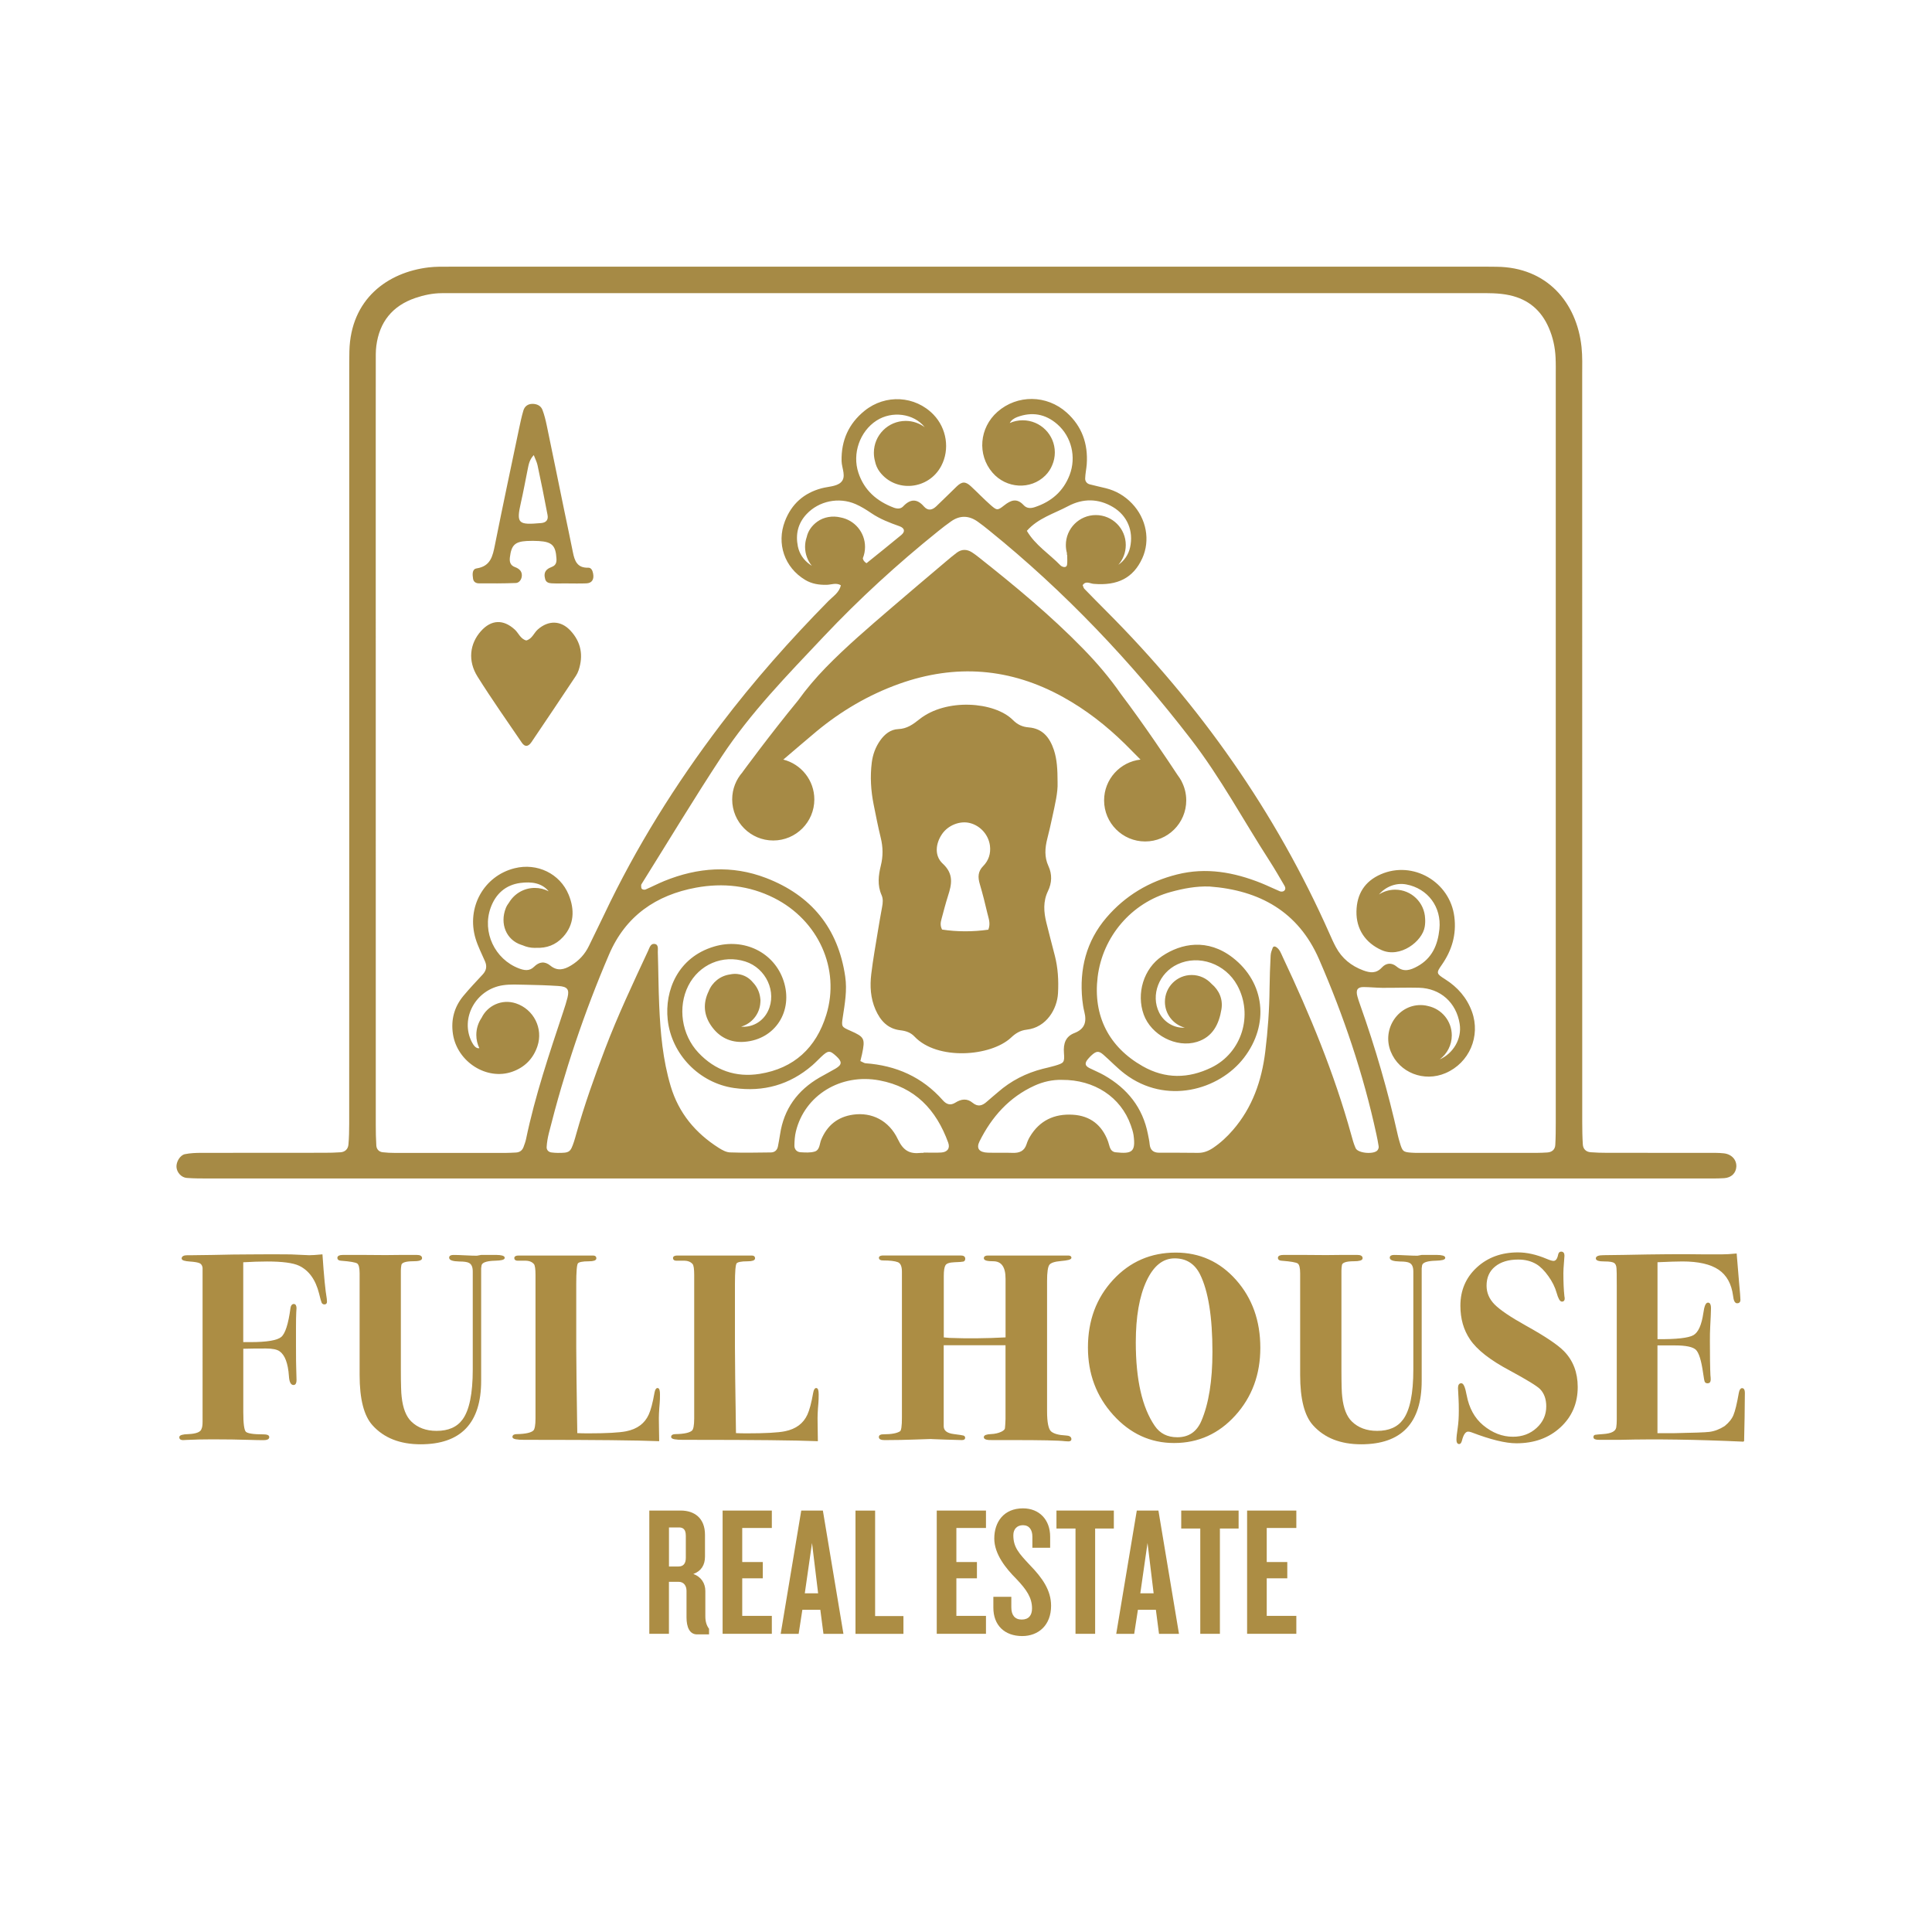
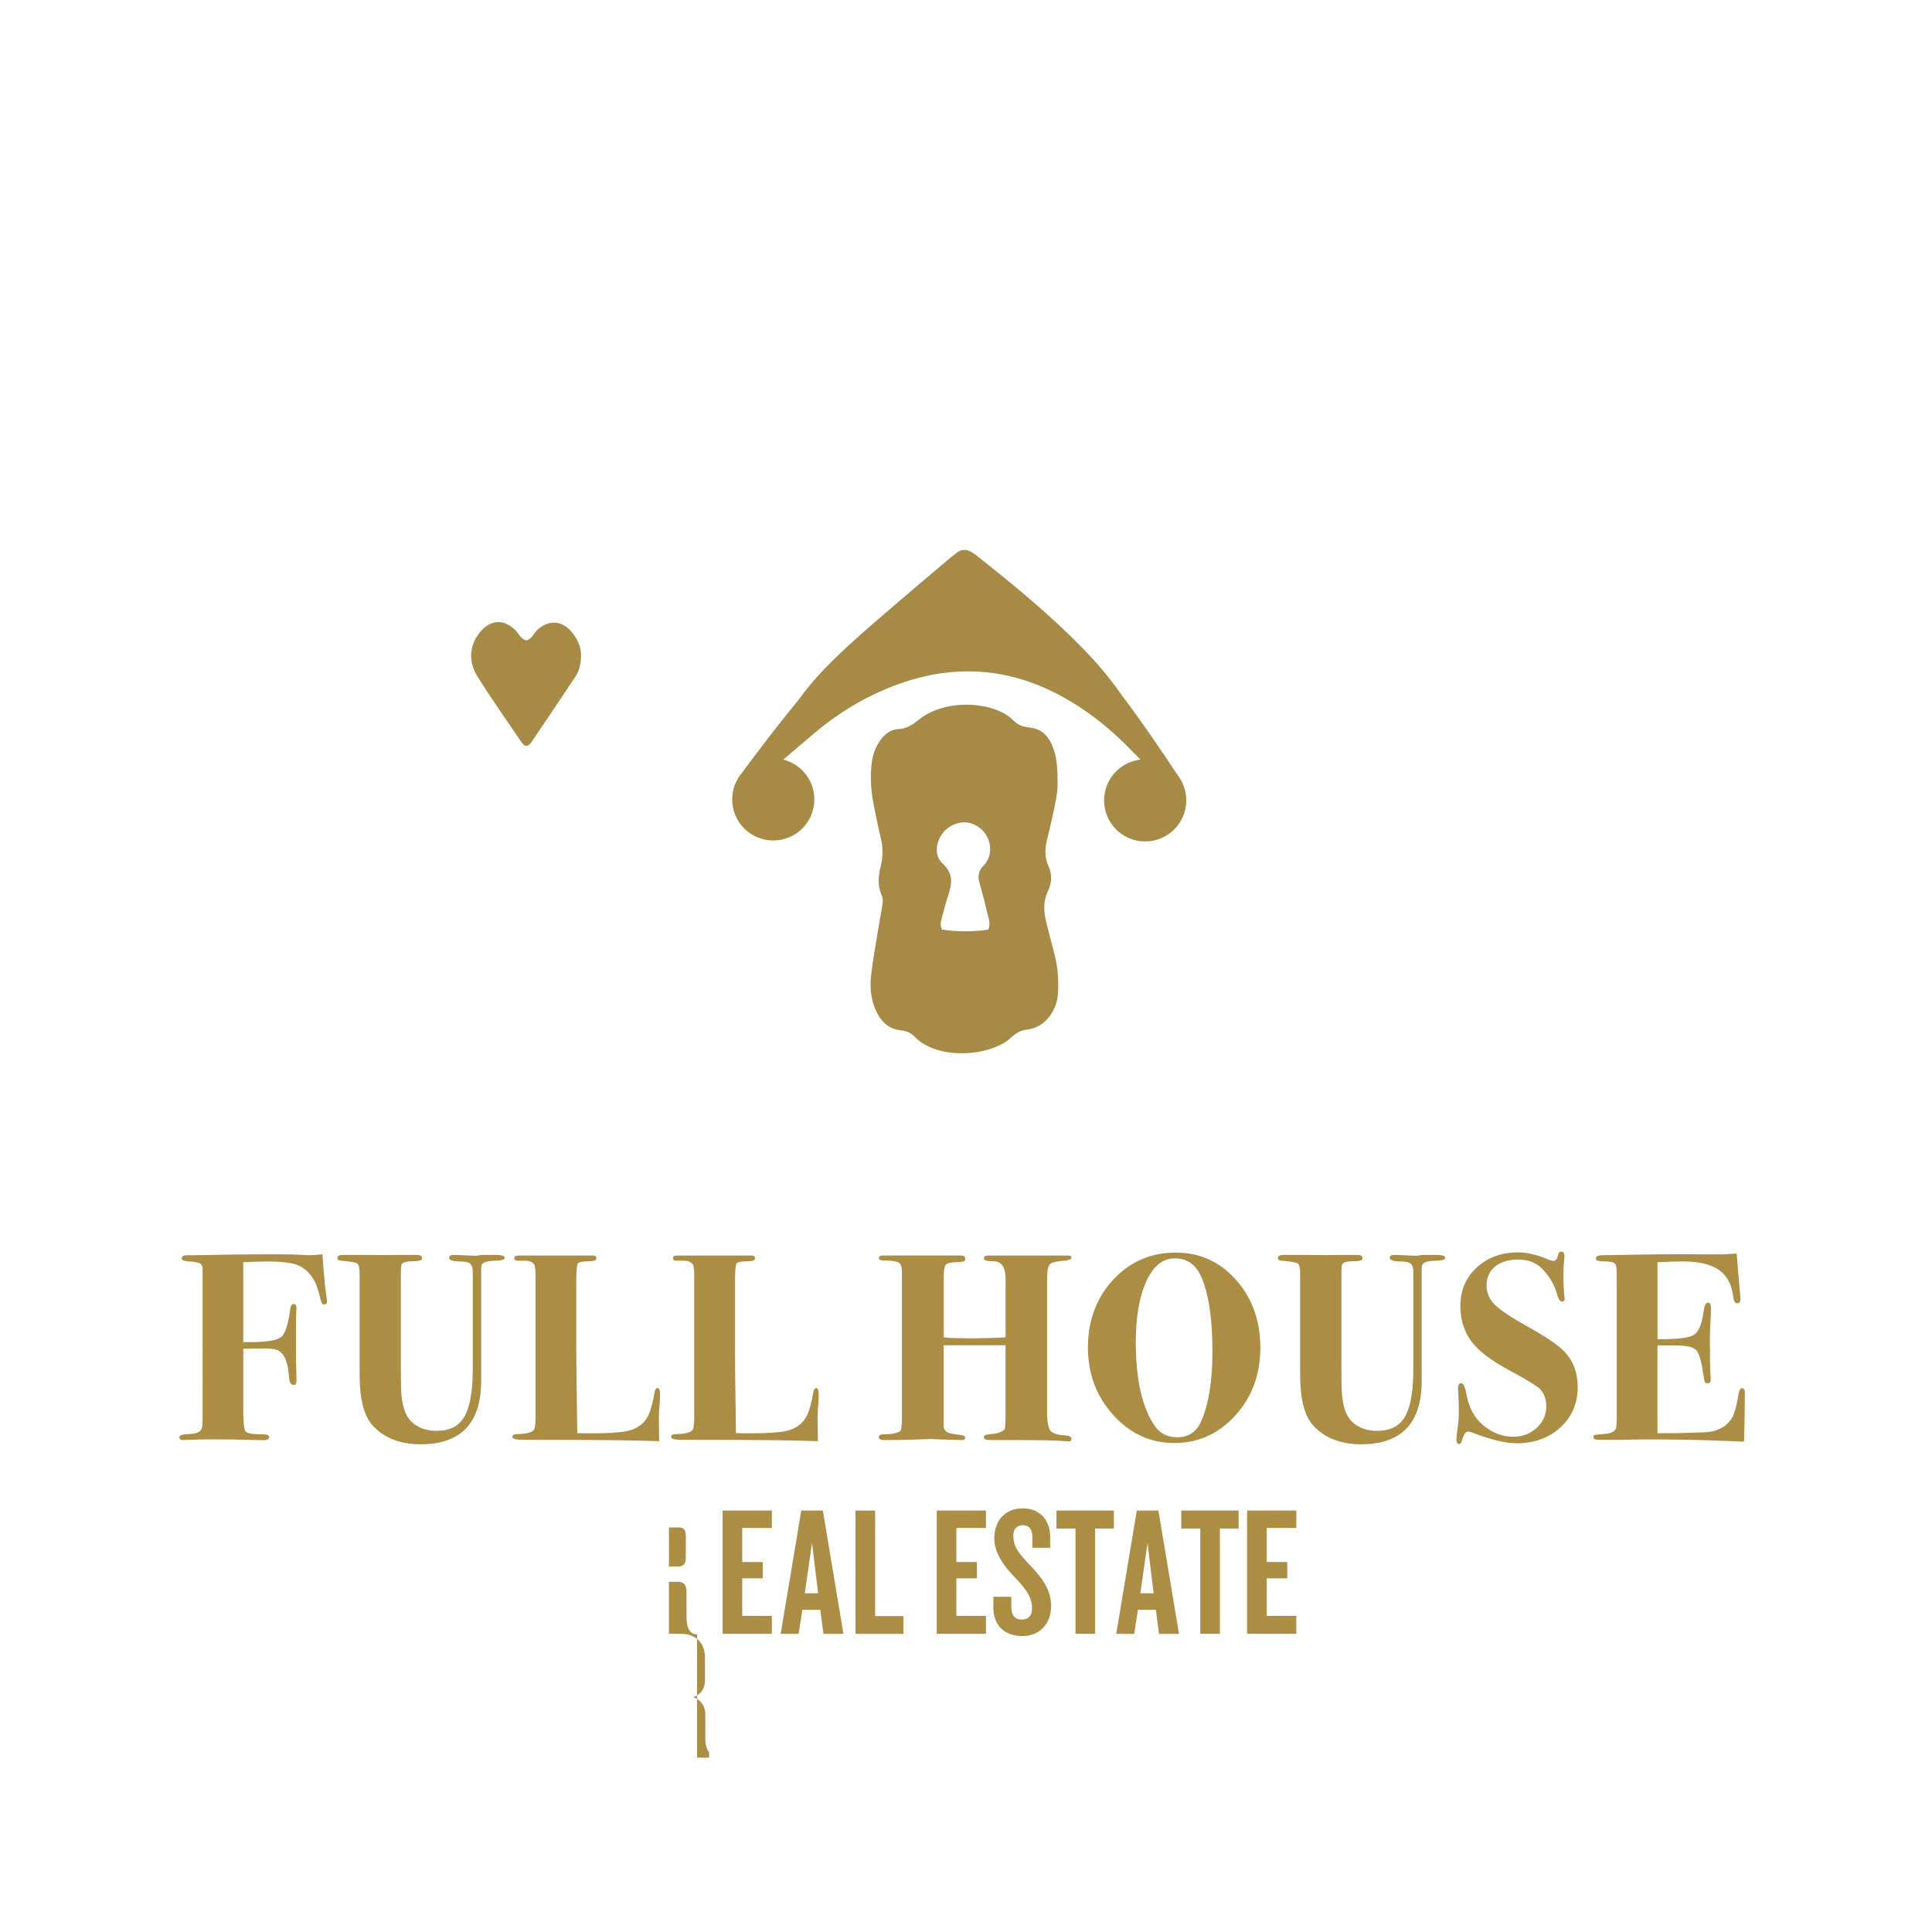
<svg xmlns="http://www.w3.org/2000/svg" version="1.1" baseProfile="tiny" id="Ebene_1" x="0px" y="0px" viewBox="0 0 500 500" overflow="visible" xml:space="preserve">
  <g>
-     <path fill-rule="evenodd" fill="#A68A45" d="M446.13,298.48c-1.4-0.16-2.82-0.11-4.24-0.12c-8.66-0.01-17.33,0-25.99-0.01   c-1.41,0-2.83-0.04-4.23-0.15c-1.21-0.09-1.97-0.83-2.04-2.04c-0.12-1.94-0.15-3.88-0.15-5.83c-0.01-64.37-0.01-128.73-0.01-193.1   c0-2.47,0.09-4.97-0.17-7.42c-1.23-11.51-8.94-20.66-21.99-20.77c-1.06-0.01-2.12-0.03-3.18-0.03c-89.3,0-178.59,0-267.89,0.01   c-1.77,0-3.55-0.03-5.3,0.18c-10.59,1.26-20.2,8.14-20.52,21.7c-0.04,1.94-0.04,3.89-0.04,5.83c0,39.26,0,78.51,0,117.77   c0,25.46,0,50.93-0.01,76.39c0,1.77-0.04,3.54-0.19,5.29c-0.1,1.17-0.83,1.94-2.05,2.03c-1.41,0.1-2.82,0.13-4.24,0.13   c-10.61,0.01-21.22,0-31.83,0.02c-1.41,0-2.84,0.06-4.21,0.34c-1.26,0.26-2.26,1.99-2.18,3.32c0.08,1.38,1.23,2.72,2.68,2.83   c1.93,0.15,3.88,0.14,5.83,0.14c64.37,0.01,128.73,0,193.1,0c64.36,0,128.73,0,193.1,0c1.94,0,3.89,0.04,5.83-0.08   c1.88-0.12,3.05-1.32,3.15-2.95C449.46,300.18,448.18,298.71,446.13,298.48z M201.33,296.69c-0.2,0.98-0.84,1.55-1.83,1.56   c-3.53,0.04-7.07,0.12-10.6-0.01c-0.98-0.04-2.02-0.62-2.89-1.17c-6.03-3.83-10.35-8.99-12.43-15.94   c-2.05-6.84-2.67-13.87-2.98-20.94c-0.2-4.59-0.21-9.19-0.36-13.79c-0.02-0.8,0.27-2.02-0.91-2.12c-0.99-0.09-1.26,1.07-1.62,1.83   c-3.88,8.33-7.8,16.64-11.08,25.24c-2.77,7.27-5.38,14.59-7.49,22.09c-0.19,0.68-0.38,1.37-0.6,2.04c-0.92,2.74-1.15,2.9-4.2,2.89   c-0.53,0-1.06-0.05-1.58-0.11c-0.84-0.09-1.33-0.69-1.29-1.41c0.07-1.23,0.29-2.46,0.59-3.65c3.97-15.8,9.14-31.2,15.56-46.17   c4.27-9.98,12.16-15.4,22.53-17.31c6.92-1.27,13.74-0.56,20.16,2.67c11.48,5.77,17.2,18.36,13.53,30.25   c-2.62,8.52-8.35,13.86-17.24,15.28c-6.15,0.98-11.57-0.91-15.87-5.5c-4.36-4.65-5.37-11.8-2.61-17.29   c2.79-5.54,8.92-8.15,14.77-6.29c5.38,1.72,8.22,7.91,5.87,12.81c-1.38,2.89-4.25,4.3-6.96,4.05c2.76-0.8,4.81-3.27,4.98-6.24   c0.06-0.41,0.04-0.85-0.05-1.32c-0.2-1.49-0.87-2.84-1.86-3.87c-0.97-1.18-2.26-1.99-4.05-2.2c-0.62-0.07-1.27-0.02-1.92,0.12   c-2.52,0.35-4.6,2.05-5.5,4.35c-1.49,3.06-1.3,6.1,0.64,8.91c2.06,2.99,5,4.46,8.65,4.17c7.96-0.63,12.65-7.98,10.11-15.75   c-2.41-7.36-10.2-11.22-18-8.9c-9.41,2.8-12.81,11.44-12,18.92c0.97,9,8.21,16.42,17.2,17.69c7.59,1.07,14.38-0.83,20.22-5.87   c0.8-0.69,1.53-1.47,2.3-2.2c1.82-1.71,2.22-1.72,3.9-0.18c1.56,1.43,1.53,2.21-0.18,3.22c-1.37,0.81-2.79,1.53-4.16,2.32   c-5.69,3.31-9.22,8.12-10.2,14.7C201.71,294.6,201.54,295.65,201.33,296.69z M243.59,298.27c-1.4,0.08-2.59,0.02-4.59,0.02   c0,0.03,0,0.06,0,0.08c0,0-0.35-0.03-0.69,0c-2.91,0.32-4.54-0.58-5.94-3.53c-2.32-4.9-6.8-7.05-11.59-6.37   c-4,0.58-6.7,2.76-8.26,6.5c-0.45,1.09-0.35,2.67-1.7,3.06c-1.13,0.33-2.42,0.24-3.63,0.17c-0.99-0.06-1.62-0.76-1.6-1.75   c0.02-1.22,0.1-2.47,0.39-3.65c2.28-9.36,11.61-15.09,21.65-13.19c9.18,1.74,14.66,7.56,17.77,16.12   C245.94,297.23,245.13,298.18,243.59,298.27z M247.27,285.35c-1.29,0.82-2.32,0.47-3.26-0.59c-5.32-6.03-12.09-9.02-20.03-9.59   c-0.32-0.02-0.63-0.27-1.32-0.57c0.18-0.76,0.32-1.27,0.43-1.78c0.85-4.05,0.65-4.44-3.01-6.06c-2.29-1.01-2.35-1.02-1.97-3.5   c0.53-3.5,1.16-6.97,0.63-10.54c-1.83-12.53-8.79-21-20.48-25.5c-8.84-3.4-17.69-2.75-26.38,0.8c-1.63,0.67-3.2,1.49-4.83,2.19   c-0.26,0.11-0.74,0.02-0.94-0.17c-0.19-0.17-0.17-0.6-0.18-0.91c-0.01-0.16,0.1-0.34,0.2-0.49c6.84-10.94,13.5-22,20.59-32.78   c7.51-11.41,17.06-21.17,26.4-31.07c9.24-9.79,19.15-18.86,29.64-27.29c1.1-0.89,2.22-1.76,3.38-2.57c2.3-1.62,4.62-1.54,6.89,0.07   c1.01,0.71,1.98,1.48,2.94,2.26c19.64,15.86,36.83,34.05,52.23,54.03c7.7,9.98,13.61,21.06,20.41,31.59   c1.34,2.08,2.57,4.23,3.82,6.36c0.27,0.46,0.34,1.05-0.22,1.38c-0.25,0.15-0.7,0.16-0.97,0.05c-1.63-0.68-3.21-1.47-4.85-2.13   c-7.04-2.81-14.24-4.13-21.78-2.23c-7.25,1.82-13.4,5.49-18.26,11.16c-5.23,6.11-7.04,13.33-6.25,21.26   c0.11,1.05,0.27,2.11,0.53,3.14c0.64,2.55,0.15,4.43-2.57,5.48c-2.28,0.88-2.9,2.72-2.71,5.15c0.2,2.53-0.02,2.61-2.37,3.32   c-1.01,0.31-2.06,0.52-3.08,0.78c-4.36,1.11-8.26,3.1-11.65,6.07c-0.93,0.82-1.91,1.58-2.82,2.41c-1.18,1.07-2.32,1.47-3.73,0.31   C250.29,284.21,248.75,284.41,247.27,285.35z M210.1,146.43c-0.16-0.1-0.31-0.2-0.46-0.31c-1.64-1.15-2.76-2.76-3.16-4.74   c-0.62-3.14,0.03-5.95,2.27-8.34c3.17-3.37,8.3-4.48,12.68-2.58c1.45,0.63,2.81,1.49,4.12,2.38c2.23,1.5,4.69,2.45,7.19,3.33   c1.39,0.49,1.59,1.39,0.51,2.29c-2.98,2.47-6,4.88-9,7.3c-0.64-0.4-0.89-0.84-0.95-1.29c0.37-0.91,0.57-1.89,0.57-2.93   c0-3.8-2.73-6.96-6.34-7.63c-2.06-0.5-4.34-0.13-6.03,1.1c-1.5,1.09-2.4,2.5-2.72,3.97c-0.28,0.8-0.43,1.66-0.43,2.55   C208.36,143.39,209.01,145.1,210.1,146.43z M283.6,133.3c-4.29,0-7.76,3.48-7.76,7.76c0,0.72,0.1,1.42,0.28,2.08   c-0.01,0.13-0.01,0.26-0.02,0.4c0.03,0,0.06,0,0.08,0.01c0,0.88,0.1,1.77-0.03,2.62c-0.09,0.59-0.65,0.71-1.21,0.46   c-0.16-0.07-0.33-0.15-0.45-0.27c-2.9-3-6.57-5.27-8.74-8.98c2.87-3.27,7.02-4.45,10.68-6.39c3.83-2.03,7.81-2.02,11.6,0.23   c3.74,2.23,5.37,6.21,4.44,10.43c-0.42,1.9-1.51,3.47-3.03,4.51c1.19-1.36,1.91-3.15,1.91-5.1   C291.36,136.77,287.89,133.3,283.6,133.3z M288.72,298.21c-0.77-0.08-1.25-0.58-1.5-1.29c-0.18-0.5-0.28-1.02-0.46-1.52   c-1.56-4.24-4.61-6.64-9.1-6.91c-4.77-0.29-8.62,1.47-11.13,5.7c-0.36,0.6-0.65,1.26-0.86,1.93c-0.59,1.84-1.91,2.31-3.69,2.24   c-2.11-0.08-4.24,0.02-6.35-0.05c-2.24-0.08-3.04-1.11-2.12-2.95c3.16-6.33,7.66-11.4,14.21-14.39c2.26-1.03,4.68-1.56,7.07-1.5   c8.44-0.07,15.29,4.46,17.86,11.75c0.29,0.83,0.58,1.68,0.71,2.54C293.96,298.13,292.97,298.67,288.72,298.21z M356.54,297.63   c-0.81,1.2-5.09,0.88-5.7-0.48c-0.51-1.12-0.82-2.33-1.15-3.51c-4.4-15.9-10.69-31.08-17.72-45.97c-0.45-0.94-0.76-1.99-1.72-2.59   c-0.34-0.22-0.72-0.18-0.88,0.22c-0.25,0.64-0.5,1.32-0.53,1.99c-0.14,2.83-0.25,5.66-0.28,8.48c-0.05,5.49-0.44,10.96-1.11,16.4   c-0.92,7.52-3.33,14.46-8.37,20.28c-1.51,1.75-3.19,3.31-5.11,4.61c-1.2,0.81-2.46,1.32-3.95,1.3c-3.36-0.05-6.72-0.03-10.08-0.04   c-1.47-0.01-2.27-0.71-2.41-2.2c-0.08-0.88-0.28-1.75-0.45-2.61c-1.34-6.88-5.33-11.81-11.32-15.23c-1.22-0.7-2.55-1.22-3.81-1.86   c-1.22-0.62-1.29-1.32-0.28-2.46c0.23-0.26,0.47-0.53,0.73-0.77c1.33-1.23,1.94-1.29,3.18-0.21c1.86,1.63,3.57,3.45,5.53,4.94   c10.64,8.08,24.38,4.23,30.83-4.17c6.62-8.61,5.42-19.46-2.92-25.92c-6.49-5.02-13.32-3.72-18.27-0.38   c-4.79,3.23-6.71,9.66-4.76,15.1c1.92,5.32,8.43,8.75,13.81,7.08c4.05-1.26,5.68-4.57,6.31-8.43c0.42-2.57-0.56-4.9-2.57-6.59   c-1.27-1.4-3.1-2.28-5.13-2.28c-3.83,0-6.93,3.1-6.93,6.93c0,3.21,2.19,5.91,5.15,6.7c-2.7,0.16-5.36-1.33-6.65-3.93   c-2.23-4.5-0.05-10.22,4.76-12.47c5.52-2.59,12.4-0.17,15.46,5.44c4.2,7.68,1.2,17.46-6.71,21.29c-5.92,2.87-11.89,2.99-17.78-0.36   c-8.75-4.97-12.86-13.04-11.64-23.08c1.28-10.46,8.76-19.23,18.92-22.01c3.24-0.89,6.55-1.53,10.03-1.41   c12.93,0.96,22.98,6.49,28.34,18.8c6.36,14.62,11.46,29.68,14.84,45.28c0.22,1.04,0.44,2.08,0.59,3.12   C356.86,296.96,356.73,297.36,356.54,297.63z M402.63,97.33c0,64.38,0,128.76,0,193.14c0,1.94-0.01,3.89-0.12,5.83   c-0.07,1.23-0.87,1.88-2.08,1.96c-0.88,0.06-1.77,0.09-2.65,0.1c-10.26,0.01-20.52,0-30.78,0c-0.53,0-1.06,0-1.59-0.04   c-2.3-0.15-2.46-0.3-3.18-2.75c-0.15-0.51-0.3-1.02-0.42-1.54c-2.59-11.57-5.88-22.94-9.86-34.12c-0.24-0.67-0.46-1.34-0.65-2.02   c-0.47-1.68,0.02-2.46,1.62-2.44c1.59,0.01,3.18,0.18,4.77,0.2c3.18,0.02,6.37-0.1,9.55-0.02c5.55,0.15,9.65,3.84,10.52,9.34   c0.62,3.89-1.69,7.68-5.16,9.2c1.89-1.42,3.12-3.67,3.12-6.22c0-3.72-2.62-6.82-6.11-7.58c-0.43-0.12-0.87-0.19-1.32-0.23   c-6.23-0.5-10.78,6.04-8.36,12.02c2.21,5.45,8.6,7.96,14.18,5.56c6.15-2.64,9.12-9.56,6.83-15.9c-1.32-3.63-3.71-6.35-6.97-8.41   c-2.25-1.42-2.31-1.61-0.87-3.66c2.65-3.79,3.87-7.89,3.28-12.51c-1.14-9.06-10.74-14.6-19.04-10.97c-4.18,1.83-6.2,5.11-6.29,9.59   c-0.09,4.66,2.38,8.18,6.49,10.02c4.81,2.16,10.57-2.24,11.18-6.04c0.12-0.73,0.15-1.42,0.1-2.1c-0.14-4.16-3.55-7.49-7.75-7.49   c-1.55,0-2.99,0.46-4.2,1.24c1.79-2.06,4.46-3.09,7.07-2.6c5.6,1.05,9.16,5.87,8.58,11.57c-0.42,4.08-1.89,7.54-5.68,9.62   c-1.77,0.97-3.54,1.61-5.4,0.06c-1.28-1.07-2.7-0.95-3.8,0.24c-1.46,1.59-3.01,1.43-4.82,0.76c-3.12-1.16-5.53-3.1-7.1-6.04   c-0.59-1.09-1.09-2.22-1.59-3.35c-13.99-31.58-33.55-59.32-57.93-83.71c-1.88-1.88-3.73-3.77-5.58-5.67   c-0.21-0.22-0.27-0.6-0.42-0.93c0.8-1.21,1.88-0.42,2.82-0.34c6.24,0.54,10.28-1.55,12.59-6.59c2.14-4.67,1.09-10.32-2.67-14.23   c-1.88-1.96-4.14-3.29-6.79-3.94c-1.38-0.33-2.75-0.64-4.12-0.99c-0.78-0.2-1.21-0.82-1.19-1.54c0.04-1.23,0.32-2.46,0.41-3.69   c0.36-5.25-1.23-9.79-5.18-13.34c-5.17-4.65-12.82-4.7-17.93-0.2c-4.69,4.13-5.27,11.1-1.3,15.72c3.59,4.18,9.91,4.53,13.69,0.76   c0.8-0.8,1.4-1.72,1.79-2.7c0.43-1,0.67-2.11,0.67-3.27c0-4.59-3.72-8.32-8.32-8.32c-1.19,0-2.33,0.25-3.35,0.71   c0.43-0.79,1.15-1.25,1.94-1.55c3.81-1.42,7.31-0.82,10.38,1.87c3.67,3.21,4.94,8.48,3.19,13.09c-1.62,4.26-4.73,6.93-9,8.35   c-1.1,0.36-2.1,0.37-2.92-0.52c-1.74-1.88-3.29-1.31-5.06,0.1c-1.73,1.37-1.89,1.28-3.59-0.22c-1.72-1.52-3.3-3.19-4.99-4.75   c-1.4-1.29-2.3-1.27-3.65,0.02c-1.78,1.71-3.52,3.47-5.32,5.17c-1.03,0.97-2.13,1.24-3.2,0.02c-1.79-2.07-3.54-1.95-5.37,0   c-0.65,0.69-1.57,0.64-2.47,0.3c-4.36-1.67-7.59-4.46-9.1-9c-1.65-4.94,0.35-10.72,4.69-13.52c4.02-2.59,9.66-1.84,12.47,1.72   c-1.37-1.02-3.07-1.63-4.92-1.63c-4.55,0-8.24,3.69-8.24,8.24c0,0.73,0.09,1.44,0.27,2.11c0.2,1.02,0.61,1.99,1.22,2.8   c4.14,5.5,12.69,4.69,15.95-1.51c2.25-4.27,1.42-9.71-2.01-13.27c-4.73-4.9-12.42-5.37-17.84-0.99c-4.11,3.32-6.06,7.67-5.95,13.01   c0.04,1.88,1.35,4.16-0.23,5.56c-1.17,1.04-3.27,1.04-4.96,1.49c-4.59,1.24-7.76,4.06-9.47,8.51c-2.23,5.81-0.1,11.98,5.21,15.18   c1.74,1.05,3.61,1.33,5.6,1.29c1.21-0.03,2.44-0.61,3.66,0.11c-0.39,1.89-2,2.85-3.2,4.07c-9.94,10.09-19.31,20.68-27.88,31.97   c-11.69,15.4-21.9,31.71-30.18,49.2c-1.29,2.72-2.64,5.4-3.94,8.11c-1.03,2.14-2.56,3.79-4.58,5.02c-1.79,1.1-3.55,1.58-5.38,0.08   c-1.49-1.22-2.91-1.03-4.24,0.29c-1.21,1.2-2.58,0.93-3.94,0.41c-6.22-2.37-9.54-9.4-7.3-15.66c1.29-3.61,3.88-5.95,7.72-6.45   c2.87-0.37,5.54-0.01,7.31,2.17c-1.07-0.56-2.29-0.88-3.59-0.88c-2.82,0-5.28,1.5-6.64,3.74c-0.37,0.48-0.67,0.98-0.87,1.49   c-1.58,4.01,0.07,8.22,4.03,9.51c0.1,0.03,0.21,0.07,0.31,0.1c0.97,0.43,2.04,0.68,3.17,0.68c0.16,0,0.31-0.01,0.46-0.02   c2.53,0.1,4.91-0.68,6.86-2.82c2.89-3.17,3.03-7.05,1.43-10.94c-2.25-5.45-8.15-8.29-13.99-6.83   c-7.95,1.98-12.52,10.15-10.09,18.22c0.61,2.02,1.6,3.92,2.44,5.87c0.56,1.28,0.35,2.38-0.6,3.4c-1.68,1.81-3.39,3.61-4.97,5.51   c-2.39,2.87-3.29,6.2-2.73,9.91c1.1,7.22,8.8,12.1,15.4,9.73c3.19-1.14,5.38-3.36,6.46-6.57c1.55-4.61-0.95-9.56-5.55-11.1   c-3.69-1.23-7.39,0.61-8.89,3.73c-0.86,1.26-1.37,2.79-1.37,4.44c0,1.22,0.28,2.38,0.78,3.42c-0.86,0.19-1.52-0.77-1.93-1.56   c-3.14-6.1,0.98-13.69,8.08-14.73c1.91-0.28,3.88-0.15,5.82-0.12c2.83,0.05,5.66,0.14,8.48,0.32c2.35,0.15,2.89,0.88,2.37,3   c-0.3,1.2-0.68,2.38-1.07,3.55c-3.62,10.91-7.31,21.79-9.66,33.07c-0.14,0.69-0.4,1.36-0.64,2.02c-0.33,0.92-1,1.41-1.98,1.46   c-0.88,0.04-1.77,0.1-2.65,0.1c-9.55,0.01-19.1,0.01-28.65,0c-1.06,0-2.12-0.05-3.17-0.17c-0.99-0.11-1.6-0.79-1.66-1.75   c-0.11-1.76-0.14-3.53-0.14-5.3c-0.01-60.14-0.01-120.27-0.01-180.41c0-5.66-0.01-11.32,0.01-16.98c0-1.41-0.04-2.84,0.14-4.24   c0.8-6.2,4.17-10.39,10.11-12.41c2.18-0.74,4.43-1.22,6.76-1.24c1.42-0.01,2.83-0.01,4.24-0.01c87.91,0,175.81,0,263.71,0   c2.83,0,5.64-0.07,8.45,0.54c4.89,1.06,8.21,3.91,10.17,8.44c1.07,2.46,1.63,5.04,1.75,7.71   C402.66,94.15,402.63,95.74,402.63,97.33z" />
    <path fill-rule="evenodd" fill="#A68A45" d="M139.2,162.89c-1.04,0.91-1.47,2.45-3,2.86c-1.52-0.4-1.98-1.91-2.99-2.83   c-2.97-2.71-6.09-2.57-8.76,0.43c-2.89,3.25-3.43,7.67-0.87,11.75c3.65,5.82,7.61,11.44,11.48,17.12c0.77,1.12,1.64,1.08,2.49-0.17   c3.86-5.69,7.67-11.4,11.48-17.12c0.29-0.44,0.53-0.92,0.7-1.42c1.29-3.83,0.68-7.32-2.09-10.3   C145.16,160.54,141.95,160.48,139.2,162.89z" />
-     <path fill-rule="evenodd" fill="#A68A45" d="M152.22,146.92c-2.85,0.09-3.52-1.79-3.96-4.03c-0.72-3.64-1.51-7.27-2.26-10.91   c-1.5-7.27-2.97-14.55-4.49-21.82c-0.29-1.38-0.62-2.77-1.12-4.08c-0.41-1.07-1.4-1.55-2.55-1.56c-1.19-0.01-2.06,0.61-2.39,1.73   c-0.45,1.52-0.78,3.08-1.11,4.64c-2.1,10.04-4.24,20.06-6.25,30.12c-0.58,2.9-1.1,5.52-4.73,6.09c-1.23,0.19-1.1,1.61-0.93,2.69   c0.14,0.86,0.8,1.18,1.52,1.18c3.18,0.02,6.36,0.04,9.54-0.09c1.4-0.06,2.08-2.18,1.11-3.28c-0.33-0.38-0.83-0.66-1.31-0.83   c-1.24-0.45-1.47-1.38-1.33-2.53c0.37-3.13,1.29-4.05,4.33-4.23c1.06-0.06,2.12-0.05,3.18,0.01c3.39,0.21,4.34,1.16,4.54,4.52   c0.06,0.92-0.11,1.74-1.13,2.14c-0.48,0.19-0.99,0.42-1.36,0.77c-0.71,0.68-0.67,1.57-0.42,2.46c0.24,0.83,0.96,1.01,1.65,1.05   c1.41,0.07,2.24,0.02,4.24,0.02c0,0,0,0,0,0.01c1,0,3.19,0.05,4.78-0.02c1.44-0.06,2.03-1.04,1.72-2.58   C153.34,147.61,152.99,146.89,152.22,146.92z M140.04,135.37c-5.87,0.5-6.49,0.22-5.23-5.29c0.66-2.9,1.19-5.83,1.78-8.75   c0.24-1.19,0.46-2.4,1.55-3.55c0.38,1,0.79,1.77,0.97,2.6c0.91,4.28,1.79,8.57,2.59,12.87   C141.96,134.54,141.34,135.26,140.04,135.37z" />
    <path fill-rule="evenodd" fill="#A68A45" d="M265.7,266.48c5.18-0.59,7.89-5.42,8.11-9.41c0.18-3.3,0-6.57-0.83-9.78   c-0.73-2.85-1.49-5.69-2.19-8.54c-0.67-2.73-0.87-5.46,0.41-8.11c1.04-2.14,1.13-4.35,0.13-6.51c-1.08-2.34-0.9-4.69-0.29-7.09   c0.47-1.84,0.9-3.7,1.29-5.55c0.69-3.21,1.48-6.41,1.37-9c-0.01-3.33-0.13-5.9-0.96-8.42c-1.08-3.21-2.92-5.53-6.5-5.82   c-1.66-0.13-2.93-0.73-4.09-1.9c-4.77-4.79-17.28-5.71-24.2-0.21c-1.67,1.33-3.21,2.46-5.47,2.55c-2.01,0.08-3.54,1.32-4.68,2.93   c-1.22,1.72-1.93,3.66-2.19,5.76c-0.45,3.64-0.23,7.25,0.49,10.84c0.58,2.88,1.14,5.77,1.84,8.62c0.59,2.41,0.62,4.75,0.02,7.17   c-0.63,2.53-0.93,5.12,0.19,7.64c0.44,1,0.33,2.02,0.14,3.05c-0.37,2.04-0.74,4.08-1.07,6.13c-0.61,3.75-1.29,7.5-1.74,11.27   c-0.37,3.11-0.2,6.21,1.09,9.17c1.26,2.87,3.16,4.98,6.43,5.36c1.44,0.17,2.66,0.56,3.67,1.63c5.88,6.23,19.72,5.19,24.98,0.28   C262.81,267.44,264.02,266.67,265.7,266.48z M253.58,228.83c0.73,2.48,1.37,4.99,1.95,7.51c0.3,1.31,0.89,2.62,0.25,4.26   c-3.98,0.56-8.04,0.57-11.97-0.03c-0.54-1.04-0.38-1.89-0.15-2.72c0.54-2,1.05-4.01,1.68-5.98c0.98-3.03,1.54-5.68-1.36-8.36   c-2.2-2.03-1.86-5.19-0.19-7.64c1.56-2.3,4.66-3.53,7.25-2.86c2.72,0.7,4.81,3.08,5.16,5.86c0.25,2.02-0.34,3.82-1.72,5.23   C253.04,225.54,253.05,227.05,253.58,228.83z" />
    <path fill-rule="evenodd" fill="#A68A45" d="M275.14,180.41c5.92,3.28,11.2,7.4,16.01,12.13c1.35,1.33,2.66,2.7,4.01,4.04   c-5.3,0.6-9.42,5.1-9.42,10.56c0,5.87,4.76,10.63,10.63,10.63c5.87,0,10.63-4.76,10.63-10.63c0-1.76-0.43-3.42-1.19-4.89l0.02-0.01   c0,0-0.05-0.07-0.13-0.21c-0.27-0.49-0.57-0.95-0.9-1.38c-2.46-3.74-8.89-13.37-14.77-21.12c-2.85-4.11-6.11-7.94-9.66-11.58   c-8.41-8.64-17.67-16.29-27.1-23.75c-0.55-0.44-1.12-0.87-1.71-1.25c-1.32-0.84-2.67-0.87-3.95,0.09   c-0.99,0.74-1.94,1.54-2.88,2.34c-4.72,4-9.45,7.98-14.14,12.02c-5.76,4.96-11.55,9.89-16.86,15.34c-2.6,2.68-5.01,5.5-7.17,8.51   c-7.23,8.78-14.41,18.59-14.41,18.59l0.01,0.01c-1.66,1.88-2.67,4.34-2.67,7.04c0,5.87,4.76,10.63,10.63,10.63   c5.87,0,10.63-4.76,10.63-10.63c0-4.97-3.42-9.15-8.03-10.31c2.83-2.39,5.62-4.83,8.47-7.2c6.45-5.36,13.58-9.55,21.48-12.39   C247.34,171.75,261.5,172.85,275.14,180.41z" />
  </g>
  <g>
    <path fill="#AC8D44" stroke="#AC8D44" stroke-width="0.323" stroke-miterlimit="10" d="M84.46,336.88c0,0.36-0.16,0.54-0.48,0.54   c-0.28,0-0.47-0.11-0.59-0.34c-0.11-0.23-0.33-1-0.65-2.33c-0.92-3.66-2.68-6.1-5.3-7.34c-1.56-0.73-4.33-1.1-8.32-1.1   c-1.83,0-3.94,0.07-6.33,0.21v20.98h2c4.32,0,7.02-0.46,8.1-1.37c1.08-0.91,1.9-3.45,2.45-7.61c0.09-0.59,0.32-0.89,0.69-0.89   s0.55,0.34,0.55,1.03c0-0.23-0.02,0.08-0.07,0.93c-0.05,0.85-0.07,2.23-0.07,4.15v4.46c0,3.2,0.02,5.31,0.07,6.34   c0.04,1.03,0.07,1.91,0.07,2.64c0,0.73-0.21,1.1-0.62,1.1c-0.6,0-0.94-0.73-1.03-2.19c-0.23-3.34-1.06-5.51-2.48-6.51   c-0.69-0.5-1.91-0.75-3.65-0.75c-2.34,0-4.34,0.02-6,0.07v16.59c0,2.93,0.23,4.64,0.69,5.14c0.46,0.5,2.05,0.75,4.78,0.75   c0.83,0,1.25,0.18,1.25,0.55c0,0.41-0.44,0.62-1.3,0.62c-1.01,0-2.22-0.02-3.63-0.07c-2.83-0.09-6.03-0.14-9.6-0.14   c-2.51,0-4.73,0.05-6.65,0.15c-0.27,0.03-0.59,0.05-0.96,0.05c-0.55,0-0.82-0.19-0.82-0.58c0-0.39,0.73-0.61,2.19-0.65   c2.15-0.09,3.34-0.59,3.57-1.51c0.18-0.37,0.27-1,0.27-1.92V328.1c-0.09-0.64-0.36-1.07-0.8-1.3c-0.44-0.23-1.32-0.39-2.64-0.48   c-1.32-0.09-1.98-0.3-1.98-0.62c0-0.46,0.46-0.69,1.37-0.69h1.3c0.18,0,1.92-0.02,5.21-0.07c3.66-0.09,6.88-0.14,9.67-0.14   c4.16-0.04,7.68-0.04,10.56,0l4.73,0.21c0.73,0,1.83-0.07,3.29-0.21c0.37,5.43,0.73,9.18,1.1,11.26   C84.43,336.34,84.46,336.61,84.46,336.88z" />
    <path fill="#AC8D44" stroke="#AC8D44" stroke-width="0.323" stroke-miterlimit="10" d="M130.46,325.53c0,0.35-0.78,0.54-2.33,0.58   c-1.92,0.05-3.09,0.37-3.5,0.96c-0.14,0.18-0.23,0.57-0.27,1.17v29.13c0,10.83-5.17,16.25-15.5,16.25c-5.3,0-9.42-1.62-12.34-4.87   c-2.19-2.42-3.29-6.72-3.29-12.89v-26.33c0-1.46-0.23-2.35-0.69-2.67c-0.46-0.32-1.9-0.57-4.32-0.75c-0.5-0.04-0.75-0.23-0.75-0.55   c0-0.41,0.41-0.62,1.23-0.62h0.55c0.41,0,0.75,0,1.03,0h4.25c4.02,0.05,6.99,0.05,8.91,0c2.56,0,3.57,0,3.02,0h1.44   c0.78,0,1.17,0.23,1.17,0.69c0,0.41-0.71,0.62-2.13,0.62c-2.01,0-3.09,0.37-3.22,1.1c-0.09,0.5-0.14,0.98-0.14,1.44v25.68   c0,3.71,0.07,6.06,0.21,7.07c0.32,2.98,1.17,5.13,2.54,6.46c1.69,1.65,3.91,2.47,6.65,2.47c3.11,0,5.39-1,6.86-3.02   c1.78-2.42,2.67-6.76,2.67-13.03V331.8c0-0.41,0-0.94,0-1.58c0-0.64,0-1.03,0-1.17c0-1.19-0.34-1.96-1.02-2.33   c-0.45-0.27-1.33-0.41-2.65-0.41c-1.63-0.04-2.44-0.32-2.44-0.82c0-0.37,0.32-0.55,0.96-0.55c0.69,0,1.69,0.03,3.02,0.1   c1.33,0.07,2.33,0.1,3.02,0.1c0.04,0,0.43-0.07,1.17-0.21c0.78,0,1.48,0,2.13,0h1.65C129.75,324.95,130.46,325.14,130.46,325.53z" />
    <path fill="#AC8D44" stroke="#AC8D44" stroke-width="0.323" stroke-miterlimit="10" d="M170.64,360.88c0,0.87-0.02,1.6-0.07,2.19   c-0.18,2.01-0.25,3.63-0.21,4.87l0.07,4.87c-5.85-0.23-16.43-0.34-31.75-0.34h-2.88c-2.01,0-3.02-0.19-3.02-0.58   c0-0.39,0.32-0.58,0.96-0.58c2.29-0.04,3.75-0.37,4.39-0.96c0.41-0.36,0.62-1.46,0.62-3.29v-37.11c0-1.55-0.14-2.51-0.42-2.88   c-0.56-0.68-1.41-1-2.57-0.96h-1.74c-0.51,0-0.76-0.17-0.76-0.51s0.32-0.51,0.96-0.51c0.37,0,0.73,0,1.1,0h17.42   c0.23,0,0.48,0,0.75,0c0.46,0,0.69,0.18,0.69,0.55c0,0.41-0.59,0.62-1.78,0.62c-1.69,0-2.69,0.21-2.98,0.62   c-0.3,0.41-0.45,2.22-0.45,5.42v16.32c0,3.34,0.09,10.81,0.27,22.42c0.87,0.05,1.85,0.07,2.95,0.07c4.8,0,8.11-0.18,9.94-0.55   c2.88-0.59,4.84-2.06,5.9-4.39c0.55-1.19,1.05-3.09,1.51-5.69c0.14-0.73,0.34-1.1,0.62-1.1   C170.48,359.37,170.64,359.87,170.64,360.88z" />
    <path fill="#AC8D44" stroke="#AC8D44" stroke-width="0.323" stroke-miterlimit="10" d="M211.71,360.88c0,0.87-0.02,1.6-0.07,2.19   c-0.18,2.01-0.25,3.63-0.21,4.87l0.07,4.87c-5.85-0.23-16.43-0.34-31.75-0.34h-2.88c-2.01,0-3.02-0.19-3.02-0.58   c0-0.39,0.32-0.58,0.96-0.58c2.29-0.04,3.75-0.37,4.39-0.96c0.41-0.36,0.62-1.46,0.62-3.29v-37.11c0-1.55-0.14-2.51-0.42-2.88   c-0.56-0.68-1.41-1-2.57-0.96h-1.74c-0.51,0-0.76-0.17-0.76-0.51s0.32-0.51,0.96-0.51c0.37,0,0.73,0,1.1,0h17.42   c0.23,0,0.48,0,0.75,0c0.46,0,0.69,0.18,0.69,0.55c0,0.41-0.59,0.62-1.78,0.62c-1.69,0-2.69,0.21-2.98,0.62   c-0.3,0.41-0.45,2.22-0.45,5.42v16.32c0,3.34,0.09,10.81,0.27,22.42c0.87,0.05,1.85,0.07,2.95,0.07c4.8,0,8.11-0.18,9.94-0.55   c2.88-0.59,4.84-2.06,5.9-4.39c0.55-1.19,1.05-3.09,1.51-5.69c0.14-0.73,0.34-1.1,0.62-1.1   C211.55,359.37,211.71,359.87,211.71,360.88z" />
    <path fill="#AC8D44" stroke="#AC8D44" stroke-width="0.323" stroke-miterlimit="10" d="M277.12,372.46c0,0.27-0.21,0.41-0.62,0.41   c-0.32,0-0.62-0.02-0.89-0.05c-1.6-0.2-6.08-0.29-13.44-0.29c-0.69,0-1.74,0-3.15,0h-2.12c-1.42,0.04-2.13-0.15-2.13-0.58   c0-0.39,0.57-0.6,1.71-0.65c1.01-0.04,1.88-0.24,2.64-0.58c0.75-0.34,1.13-0.74,1.13-1.2c0.04-0.27,0.09-1.02,0.14-2.26v-3.42   v-15.86h-13.95c-0.81,0-1.6,0-2.37,0v21.19c0.04,1.19,0.96,1.9,2.74,2.12c1.42,0.18,2.24,0.31,2.47,0.38   c0.23,0.07,0.34,0.22,0.34,0.45c0,0.27-0.23,0.41-0.69,0.41c-0.59,0-2.17-0.05-4.73-0.14c-2.56-0.09-3.63-0.14-3.22-0.14   c-0.27,0-1.68,0.05-4.22,0.14c-2.54,0.09-4.95,0.14-7.23,0.14h-0.69c-0.82,0-1.23-0.21-1.23-0.62c0-0.37,0.32-0.55,0.96-0.55   c2.15,0,3.63-0.27,4.46-0.82c0.37-0.23,0.55-1.44,0.55-3.63v-37.79c0-1.46-0.4-2.34-1.19-2.63c-0.79-0.3-2.08-0.45-3.86-0.45   c-0.61,0-0.91-0.18-0.91-0.55c0-0.23,0.25-0.36,0.76-0.41c-0.18,0,1.54,0,5.16,0h8.53c1.74,0,3.48,0,5.23,0c0.78,0,1.24,0,1.38,0   c0.64,0,0.96,0.23,0.96,0.68c0,0.32-0.12,0.51-0.37,0.58s-1.01,0.12-2.31,0.17s-2.1,0.33-2.41,0.85c-0.31,0.52-0.46,1.46-0.46,2.83   v16.08l1.62,0.14c4.51,0.18,9.41,0.14,14.69-0.14v-15.34c0-3.12-1.12-4.68-3.37-4.68c-1.5,0-2.25-0.2-2.25-0.61   c0-0.37,0.29-0.55,0.89-0.55h0.68c0.73,0,2.01,0,3.85,0s3.85,0,6.03,0h5.18h5.04c0.45,0,0.68,0.14,0.68,0.41   c0,0.32-0.85,0.55-2.54,0.69c-1.69,0.14-2.74,0.49-3.15,1.06c-0.41,0.57-0.62,2-0.62,4.28v33.69c0,2.97,0.38,4.76,1.13,5.38   c0.75,0.62,2.04,0.97,3.88,1.06C276.69,371.69,277.12,371.96,277.12,372.46z" />
    <path fill="#AC8D44" stroke="#AC8D44" stroke-width="0.323" stroke-miterlimit="10" d="M326.01,348.81   c0,6.86-2.14,12.65-6.41,17.38c-4.27,4.73-9.52,7.1-15.74,7.1c-6.08,0-11.29-2.4-15.63-7.2c-4.34-4.8-6.51-10.58-6.51-17.35   c0-6.95,2.16-12.75,6.48-17.42c4.32-4.66,9.68-6.99,16.08-6.99c6.17,0,11.34,2.34,15.5,7.03   C323.93,336.04,326.01,341.86,326.01,348.81z M313.94,349.87c0-9.08-1.08-15.79-3.22-20.13c-1.42-2.83-3.66-4.24-6.72-4.24   c-3.11,0-5.59,1.99-7.44,5.96c-1.85,3.97-2.78,9.29-2.78,15.95c0,9.68,1.65,16.91,4.94,21.7c1.37,2.01,3.36,3.01,5.96,3.01   c3.02,0,5.14-1.44,6.38-4.31C312.98,363.33,313.94,357.36,313.94,349.87z" />
    <path fill="#AC8D44" stroke="#AC8D44" stroke-width="0.323" stroke-miterlimit="10" d="M373.87,325.53c0,0.35-0.78,0.54-2.33,0.58   c-1.92,0.05-3.09,0.37-3.5,0.96c-0.14,0.18-0.23,0.57-0.27,1.17v29.13c0,10.83-5.17,16.25-15.5,16.25c-5.3,0-9.42-1.62-12.34-4.87   c-2.19-2.42-3.29-6.72-3.29-12.89v-26.33c0-1.46-0.23-2.35-0.69-2.67c-0.46-0.32-1.9-0.57-4.32-0.75c-0.5-0.04-0.75-0.23-0.75-0.55   c0-0.41,0.41-0.62,1.23-0.62h0.55c0.41,0,0.75,0,1.03,0h4.25c4.02,0.05,6.99,0.05,8.91,0c2.56,0,3.57,0,3.02,0h1.44   c0.78,0,1.17,0.23,1.17,0.69c0,0.41-0.71,0.62-2.12,0.62c-2.01,0-3.09,0.37-3.22,1.1c-0.09,0.5-0.14,0.98-0.14,1.44v25.68   c0,3.71,0.07,6.06,0.21,7.07c0.32,2.98,1.17,5.13,2.54,6.46c1.69,1.65,3.91,2.47,6.65,2.47c3.11,0,5.39-1,6.86-3.02   c1.78-2.42,2.67-6.76,2.67-13.03V331.8c0-0.41,0-0.94,0-1.58c0-0.64,0-1.03,0-1.17c0-1.19-0.34-1.96-1.02-2.33   c-0.45-0.27-1.33-0.41-2.64-0.41c-1.63-0.04-2.44-0.32-2.44-0.82c0-0.37,0.32-0.55,0.96-0.55c0.69,0,1.69,0.03,3.02,0.1   c1.33,0.07,2.33,0.1,3.02,0.1c0.04,0,0.43-0.07,1.17-0.21c0.78,0,1.48,0,2.12,0h1.65C373.16,324.95,373.87,325.14,373.87,325.53z" />
    <path fill="#AC8D44" stroke="#AC8D44" stroke-width="0.323" stroke-miterlimit="10" d="M408.15,358.96c0,4.16-1.47,7.6-4.42,10.32   c-2.95,2.72-6.71,4.08-11.28,4.08c-2.79,0-6.63-0.94-11.52-2.81c-0.37-0.14-0.69-0.21-0.96-0.21c-0.78,0-1.37,0.82-1.78,2.47   c-0.14,0.5-0.32,0.75-0.55,0.75c-0.37,0-0.55-0.32-0.55-0.96c0-0.59,0.11-1.65,0.34-3.15c0.18-1.23,0.27-2.67,0.27-4.32   c0-1.33-0.02-2.38-0.07-3.15c-0.09-1.55-0.14-2.47-0.14-2.74c0-0.73,0.23-1.1,0.69-1.1s0.87,0.98,1.23,2.95   c0.64,3.38,2.08,6.01,4.32,7.88c2.42,2.01,5.03,3.02,7.82,3.02c2.47,0,4.55-0.78,6.24-2.33c1.69-1.55,2.54-3.45,2.54-5.69   c0-1.92-0.55-3.45-1.65-4.59c-0.82-0.82-3.47-2.45-7.95-4.87c-4.98-2.65-8.37-5.3-10.15-7.95c-1.65-2.42-2.47-5.3-2.47-8.64   c0-3.93,1.39-7.19,4.18-9.77c2.79-2.58,6.31-3.87,10.56-3.87c2.29,0,4.73,0.55,7.34,1.65c0.87,0.37,1.48,0.55,1.85,0.55   c0.69,0,1.14-0.59,1.37-1.78c0.09-0.41,0.3-0.62,0.62-0.62c0.46,0,0.69,0.3,0.69,0.89c0,0.23-0.05,0.87-0.14,1.92   c-0.09,1.05-0.14,1.92-0.14,2.61c0,2.38,0.09,4.39,0.27,6.03c0.04,0.14,0.07,0.32,0.07,0.55c0,0.41-0.18,0.62-0.55,0.62   c-0.41,0-0.82-0.73-1.23-2.19c-0.41-1.46-1.13-2.91-2.16-4.35s-2.07-2.48-3.12-3.12c-1.37-0.82-2.97-1.23-4.8-1.23   c-2.56,0-4.59,0.62-6.1,1.85c-1.51,1.23-2.26,2.93-2.26,5.07c0,1.88,0.71,3.53,2.12,4.97c1.42,1.44,4.14,3.28,8.16,5.52   c4.94,2.74,8.21,4.94,9.81,6.58C406.98,352.19,408.15,355.25,408.15,358.96z" />
    <path fill="#AC8D44" stroke="#AC8D44" stroke-width="0.323" stroke-miterlimit="10" d="M451.41,360.46c0,0.09-0.02,2.22-0.07,6.38   c-0.05,2.19-0.08,3.77-0.1,4.73c-0.02,0.96-0.03,1.42-0.03,1.37c-12.07-0.55-22.63-0.71-31.68-0.48h-5.76   c-0.82,0-1.23-0.17-1.23-0.52c0-0.26,0.1-0.41,0.31-0.45s0.9-0.11,2.09-0.2c2.15-0.14,3.31-0.75,3.5-1.85   c0.09-0.59,0.14-1.26,0.14-1.99v-34.71c0-2.74-0.02-4.24-0.07-4.52c-0.05-0.73-0.27-1.23-0.69-1.51c-0.41-0.27-1.26-0.41-2.54-0.41   c-1.42,0-2.12-0.2-2.12-0.62c0-0.46,0.63-0.68,1.89-0.68c1.26,0,3-0.02,5.25-0.07c8.41-0.18,15.29-0.23,20.64-0.14h4.66   c1,0,2.24-0.07,3.7-0.21l0.62,7.47c0.23,2.38,0.34,3.84,0.34,4.39c0,0.46-0.23,0.69-0.69,0.69c-0.46,0-0.76-0.59-0.89-1.78   c-0.41-3.15-1.69-5.45-3.82-6.89s-5.29-2.16-9.46-2.16c-1.28,0-3.49,0.07-6.6,0.21v20.23c5.05,0.05,8.23-0.31,9.54-1.06   c1.31-0.75,2.19-2.71,2.65-5.86c0.23-1.69,0.57-2.54,1.03-2.54c0.41,0,0.62,0.41,0.62,1.23c0,0.82-0.07,2.51-0.21,5.07   c-0.05,0.87-0.07,2.04-0.07,3.5c0,3.93,0.04,6.9,0.14,8.91c0.04,0.27,0.07,0.62,0.07,1.03c0,0.55-0.21,0.82-0.62,0.82   c-0.32,0-0.53-0.1-0.62-0.31c-0.09-0.21-0.23-0.95-0.41-2.23c-0.46-3.25-1.09-5.27-1.89-6.07s-2.65-1.2-5.55-1.2h-4.69v23.04h4.4   c5.04-0.09,8.12-0.21,9.22-0.34c1.38-0.18,2.7-0.69,3.99-1.51c1.15-0.91,1.94-1.9,2.37-2.95c0.44-1.05,0.91-2.99,1.41-5.83   c0.14-0.69,0.37-1.03,0.69-1.03C451.23,359.44,451.41,359.78,451.41,360.46z" />
  </g>
  <g>
-     <path fill="#AC8D44" d="M180.4,422.98c-1.96,0-2.73-1.92-2.73-4.41v-6.85c0-1.29-0.67-2.35-2.06-2.35h-2.49v13.46h-5.08v-31.9h8.14   c3.54,0,6.27,1.96,6.27,6.27v5.65c0,2.16-0.96,3.74-3.02,4.5c2.06,0.72,3.11,2.44,3.11,4.41v6.51c0,1.44,0.34,2.44,0.96,3.26v1.44   H180.4z M177.48,397.36c0-1.34-0.53-2.06-1.72-2.06h-2.63v10.11h2.44c1.25,0,1.92-0.72,1.92-2.25V397.36z" />
+     <path fill="#AC8D44" d="M180.4,422.98c-1.96,0-2.73-1.92-2.73-4.41v-6.85c0-1.29-0.67-2.35-2.06-2.35h-2.49v13.46h-5.08h8.14   c3.54,0,6.27,1.96,6.27,6.27v5.65c0,2.16-0.96,3.74-3.02,4.5c2.06,0.72,3.11,2.44,3.11,4.41v6.51c0,1.44,0.34,2.44,0.96,3.26v1.44   H180.4z M177.48,397.36c0-1.34-0.53-2.06-1.72-2.06h-2.63v10.11h2.44c1.25,0,1.92-0.72,1.92-2.25V397.36z" />
    <path fill="#AC8D44" d="M187.01,422.84v-31.9h12.74v4.5h-7.66v8.81h5.32v4.21h-5.32v9.72h7.66v4.65H187.01z" />
    <path fill="#AC8D44" d="M213.11,422.84l-0.81-6.23h-4.65l-0.96,6.23h-4.65l5.32-31.9h5.6l5.32,31.9H213.11z M210.15,399.32   l-1.87,13.03h3.45L210.15,399.32z" />
    <path fill="#AC8D44" d="M221.4,422.84v-31.9h5.08v27.3h7.33v4.6H221.4z" />
    <path fill="#AC8D44" d="M242.43,422.84v-31.9h12.74v4.5h-7.66v8.81h5.32v4.21h-5.32v9.72h7.66v4.65H242.43z" />
    <path fill="#AC8D44" d="M264.55,423.41c-4.6,0-7.47-2.83-7.47-7.33v-2.83h4.65v2.73c0,2.01,0.91,3.16,2.68,3.16   c1.82,0,2.68-1.1,2.68-2.87c0-2.78-1.39-4.84-4.07-7.66c-2.63-2.63-5.7-6.37-5.7-10.44c0-4.31,2.49-7.81,7.42-7.81   c4.26,0,7.04,2.97,7.04,7.33v2.87h-4.6v-2.87c0-1.77-0.81-2.97-2.44-2.97c-1.48,0-2.49,0.96-2.49,2.59c0,3.11,1.39,4.65,4.36,7.81   c3.11,3.21,5.41,6.42,5.41,10.44C272.03,420.63,268.72,423.41,264.55,423.41z" />
    <path fill="#AC8D44" d="M283.42,395.58v27.25h-5.08v-27.25h-4.93v-4.65h14.85v4.65H283.42z" />
    <path fill="#AC8D44" d="M299.95,422.84l-0.81-6.23h-4.65l-0.96,6.23h-4.65l5.32-31.9h5.6l5.32,31.9H299.95z M296.98,399.32   l-1.87,13.03h3.45L296.98,399.32z" />
    <path fill="#AC8D44" d="M315.71,395.58v27.25h-5.08v-27.25h-4.93v-4.65h14.85v4.65H315.71z" />
    <path fill="#AC8D44" d="M322.75,422.84v-31.9h12.74v4.5h-7.66v8.81h5.32v4.21h-5.32v9.72h7.66v4.65H322.75z" />
  </g>
</svg>